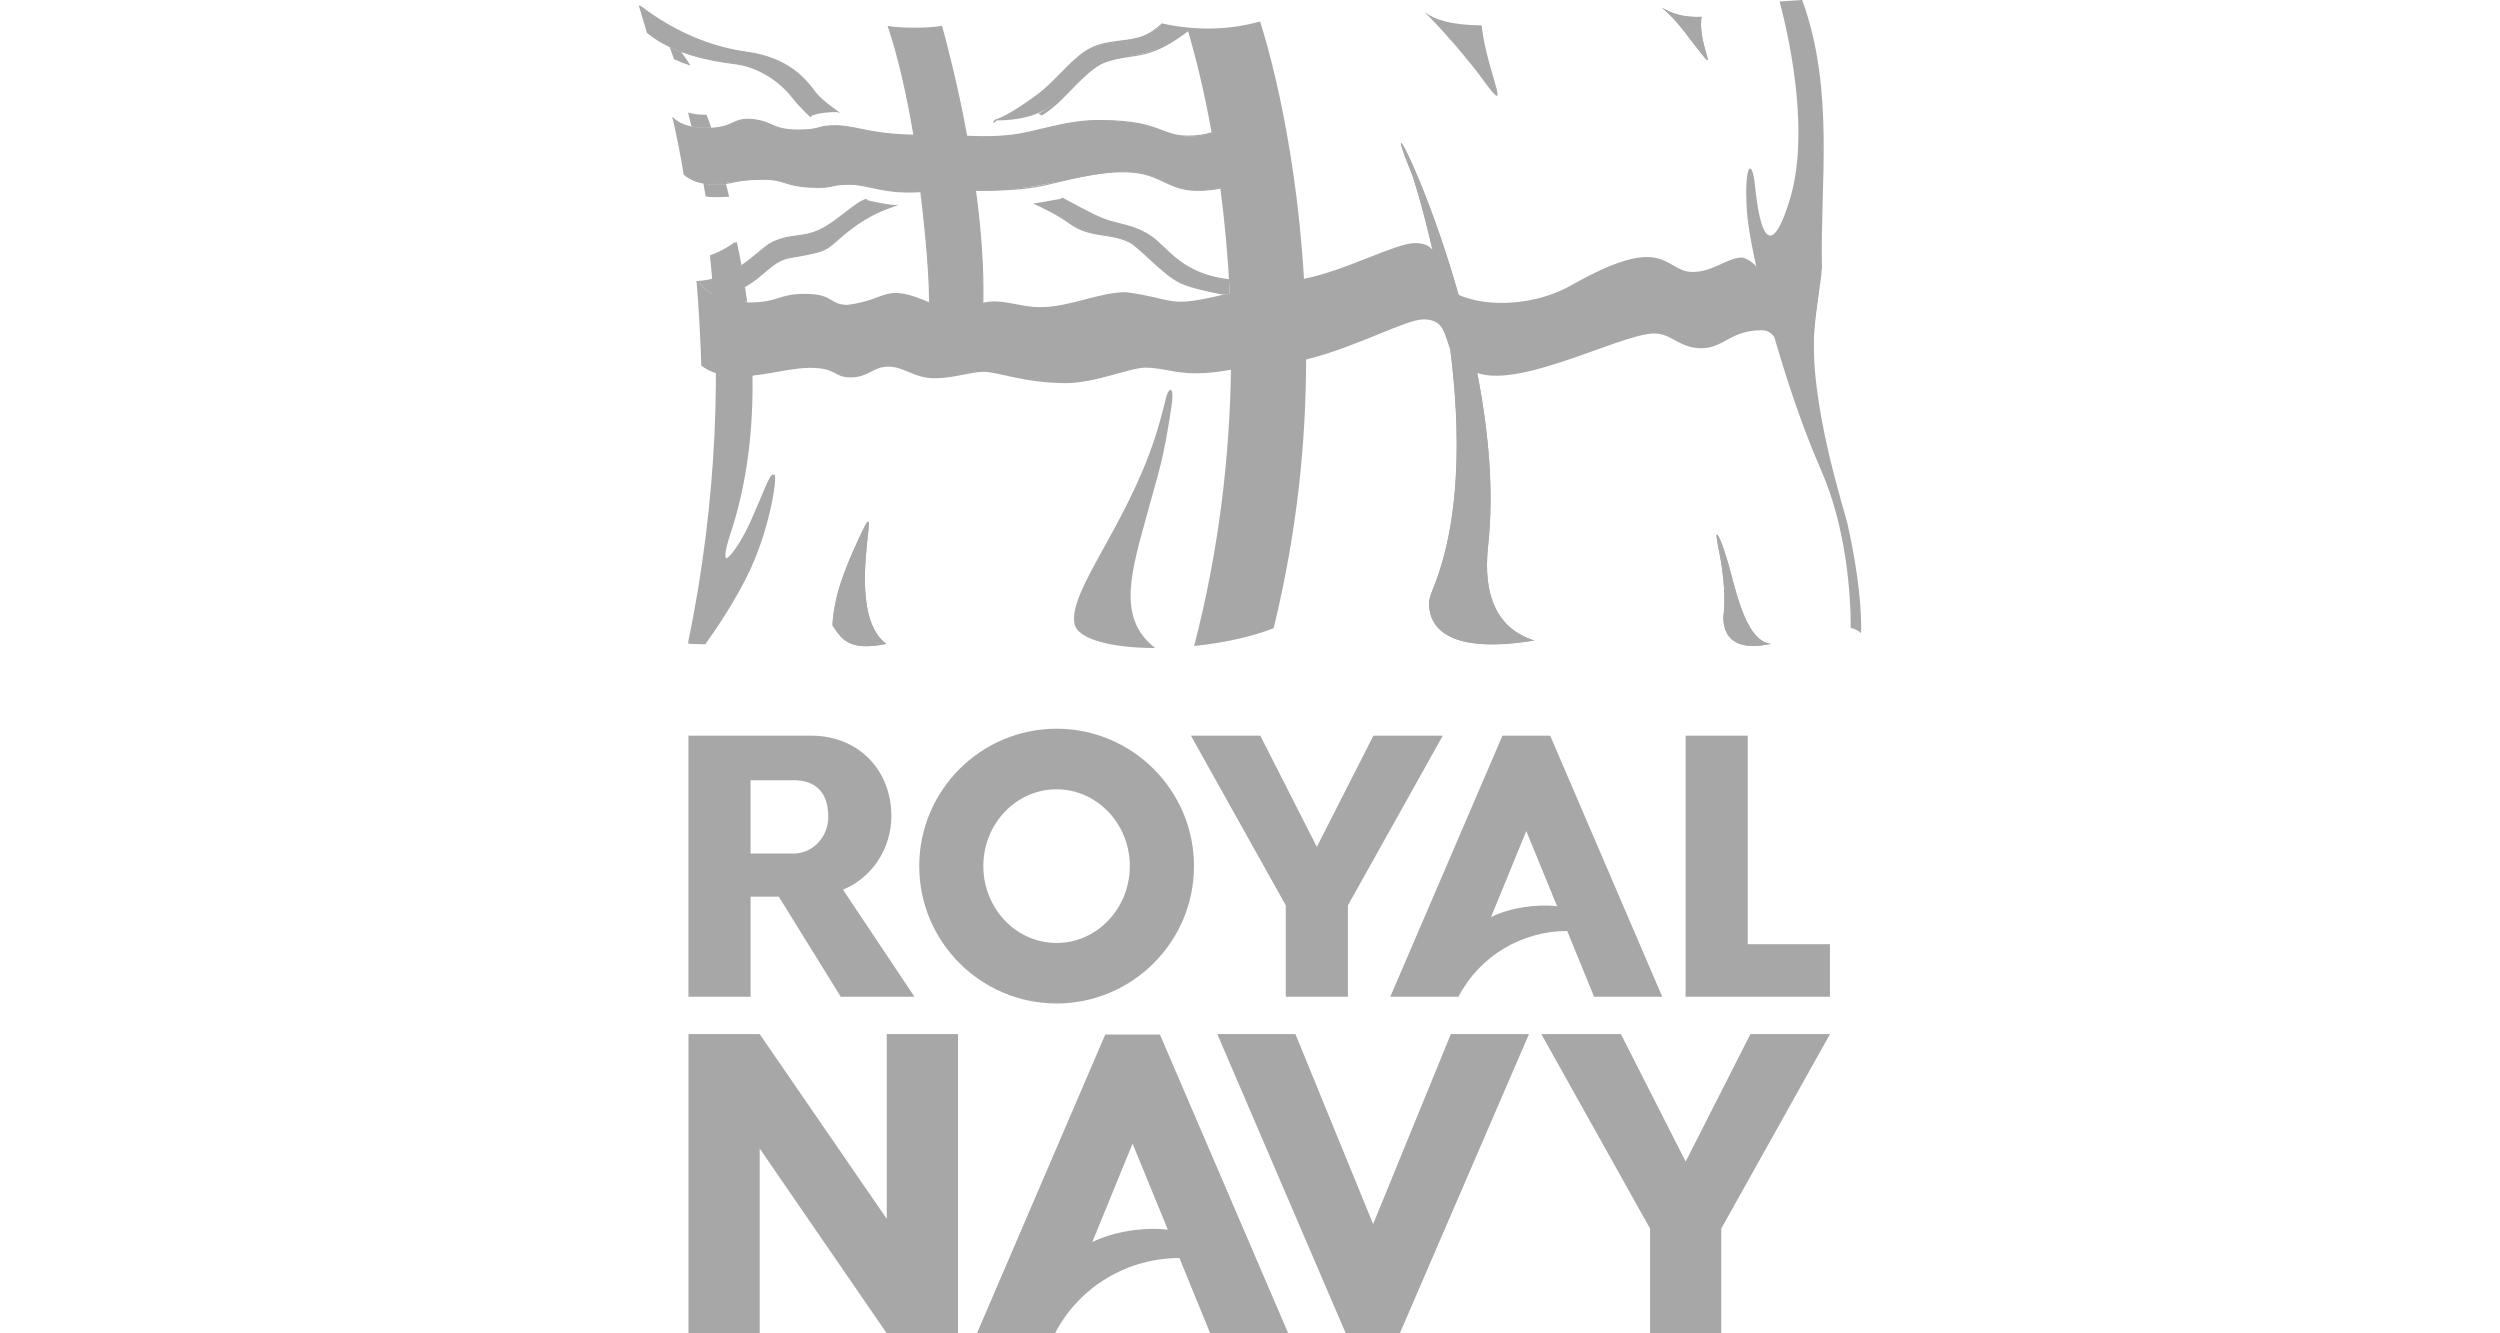
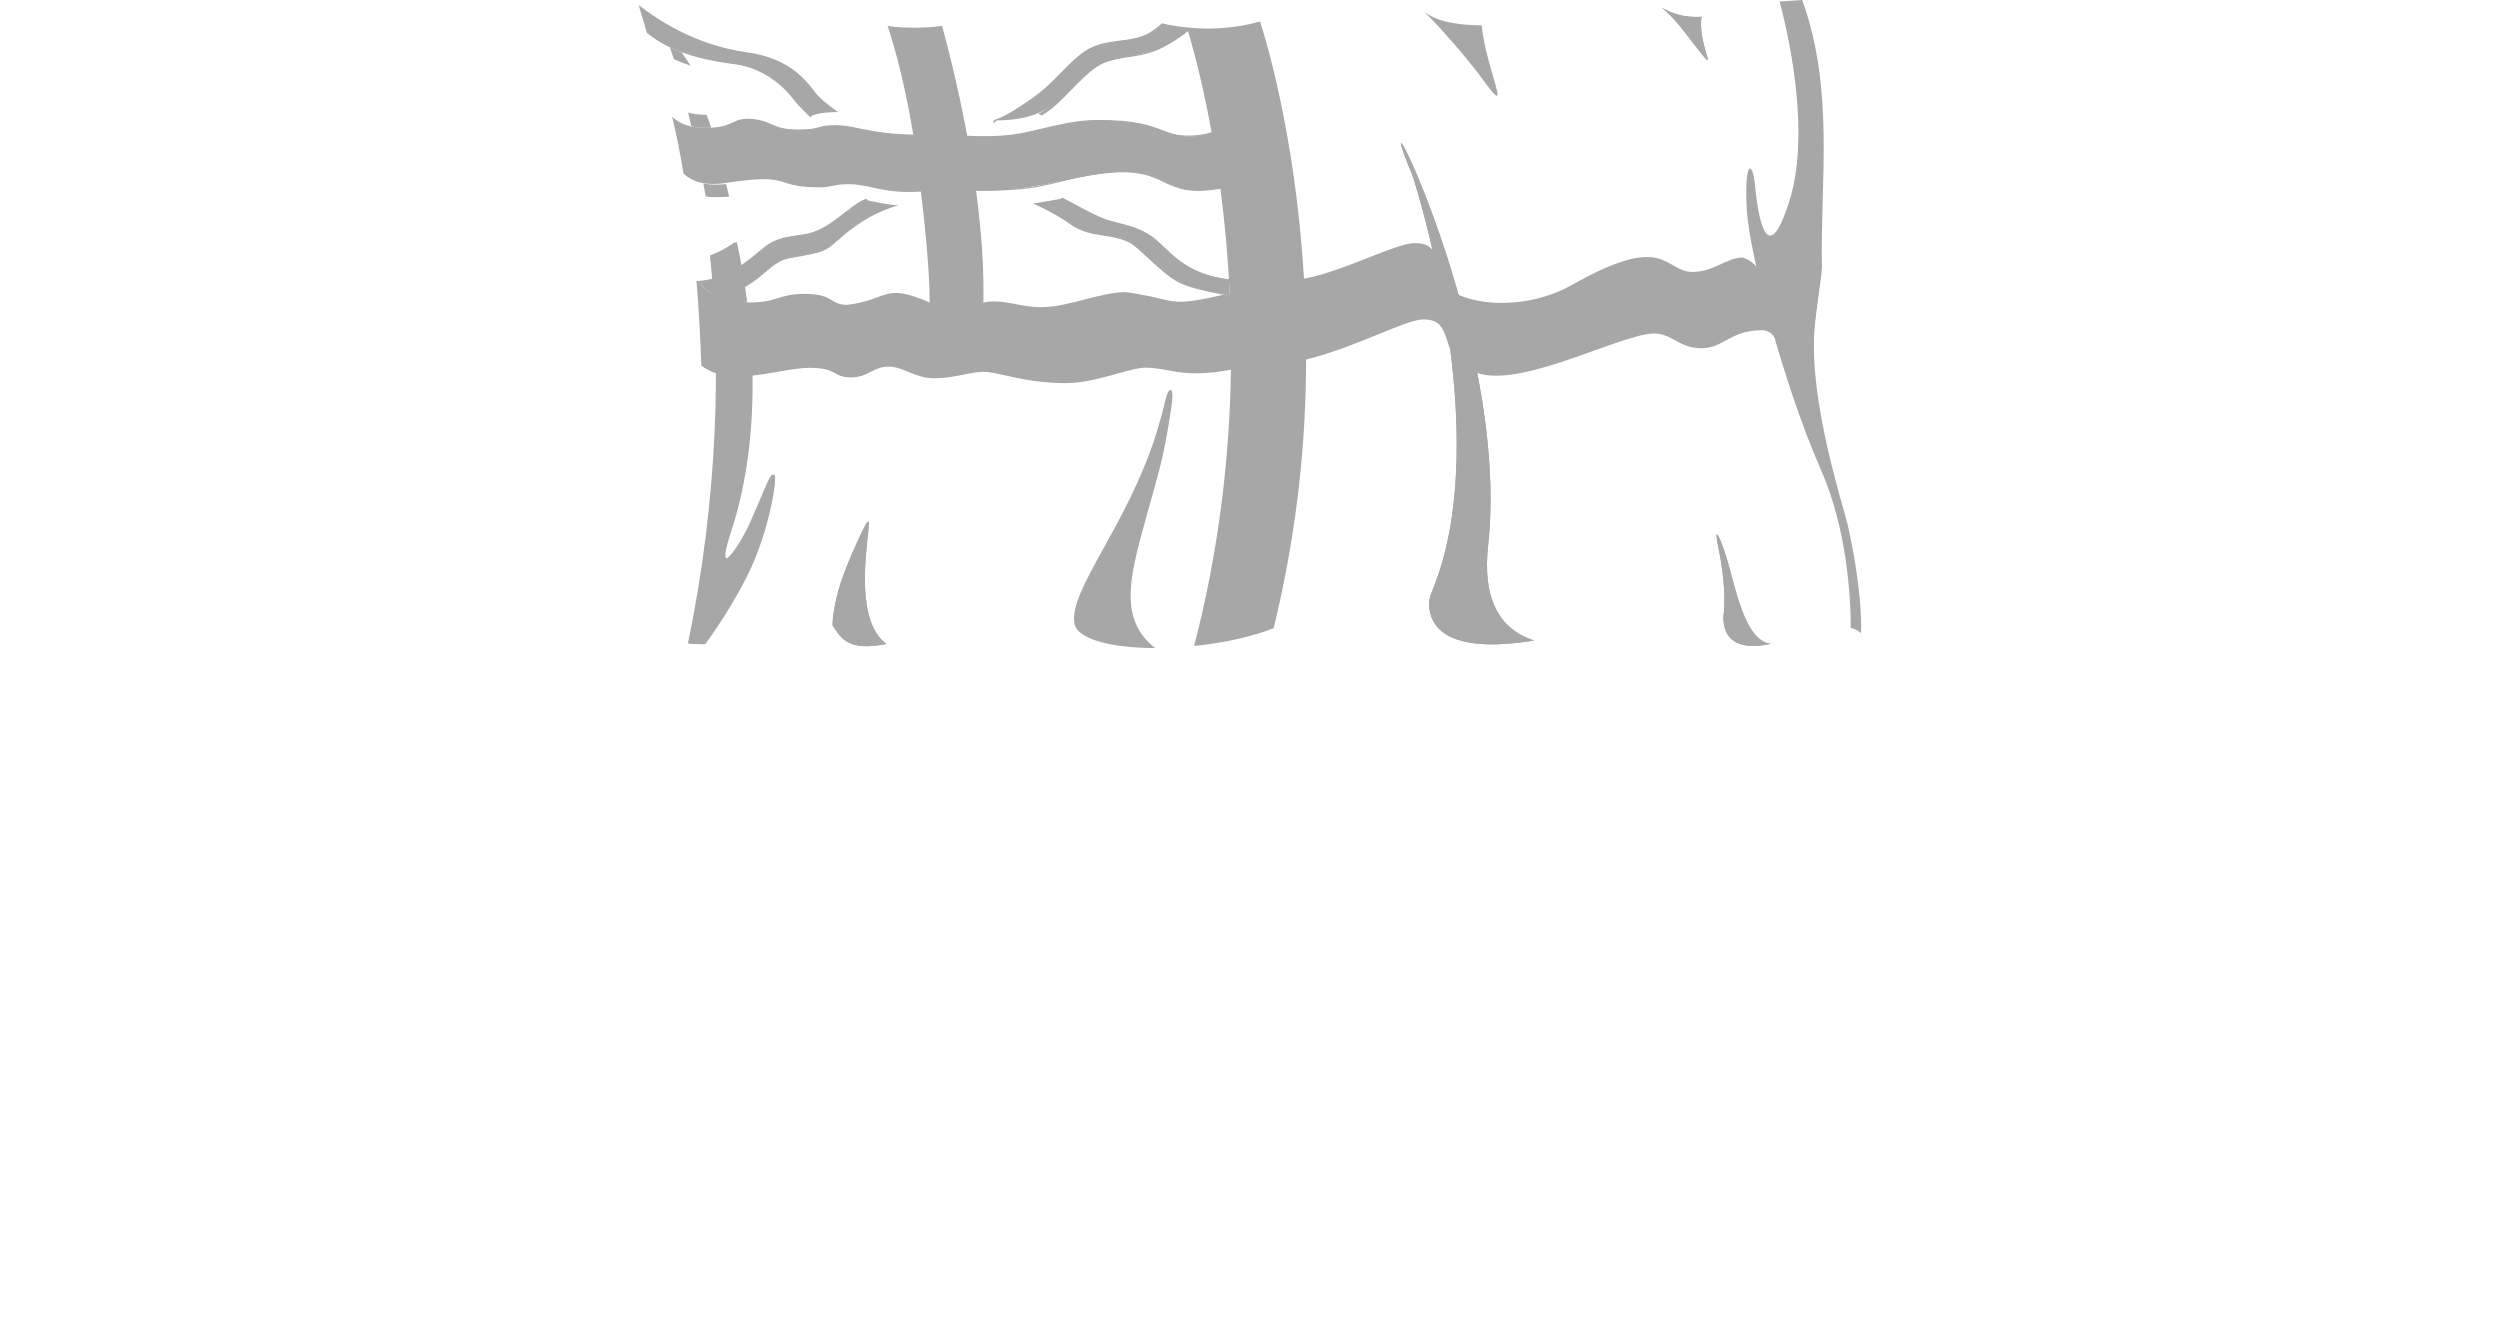
<svg xmlns="http://www.w3.org/2000/svg" id="Layer_2" viewBox="0 0 4401.17 4800.89" width="150px" height="80px">
  <defs>
    <style>.cls-1{fill:#a7a7a8;stroke-width:0px;}</style>
  </defs>
  <g id="Layer_1-2">
    <path class="cls-1" d="m1145.98,75.13l.47-.34-.47.34ZM43.89,164.33v.13-.13Z" />
-     <path class="cls-1" d="m2329.39,3589.02v-329.08l-341.43-610.97h249.79l203.49,400.32,203.64-400.32h249.79l-341.54,610.97v329.08h-223.74Zm1959.32,0h-519.7v-940.04h223.74v750.72h295.97v189.32Zm-2784.47-965.13c-272.7,0-494.64,221.9-494.64,494.62s221.92,494.64,494.64,494.64,494.64-221.81,494.64-494.64c-.02-272.72-221.94-494.62-494.64-494.62m-.11,771.44c-145.45,0-263.73-124.13-263.73-276.84s118.3-276.44,263.73-276.44,263.71,123.99,263.71,276.44-118.28,276.84-263.71,276.84m-511.72,193.56l-257.32-385.42c109.45-45.33,174.17-153.21,174.17-264.58,0-168.11-120.85-289.89-287.25-289.89H178.65v939.91h223.74v-360.2h101.69l222.88,360.2h265.45v-.02Zm-435.36-779.55c56.96,0,125.07,22.89,125.07,132,0,72.72-56,131.98-124.85,131.98h-154.91v-263.96h154.68v-.02Zm2724.36-160.49l403.6,940.16h-245.55l-96.73-236.94c-160.94.61-313.41,87.03-391.58,236.94h-245.45l403.86-940.16h171.86Zm-86.04,343.38l-126.91,309.91c69.92-35.13,170.04-47.86,237.91-38.92l-111-270.99Zm-1319.14,732.65l462,1075.9h-280.95l-110.88-271.13c-184.23.72-358.51,99.63-448.09,271.13h-280.97l462.04-1075.9h196.85Zm-98.44,392.81l-145.18,354.75c79.99-40.24,194.64-54.79,272.22-44.48l-127.04-310.27Zm1863.23,683.09v-377.17l-391.47-700.19h286.51l233.19,458.99,233.19-458.99h286.53l-391.49,700.19v377.17h-256.47Zm-2748.37-412.09v-665.27h256.48v1077.47h-256.48l-457.52-665.51v665.51H178.78v-1077.47h256.35l457.52,665.27Zm1751.25,18.79l-279.74-684.05h-281.31l462.51,1077.47h194.64l465.05-1077.47h-281.31l-279.85,684.05Z" />
    <path class="cls-1" d="m1974.51,99.02l3.88.36-3.88-.36Zm3.88.34c3.39.25,6.77.61,10.29.85-3.52-.23-6.91-.61-10.29-.85M557.77,355.71c23.38,30.4,63.04,61.32,63.04,61.32,0,0,31.14-13.45,87.76-13.45,3.03,0,9.08.13,9.08.13,0,0-57.84-40.24-78.19-65.33-29.08-36.12-84.47-127.49-252.34-150.54C197.93,162.04,59.41,64.48,2.54,20.58l-2.54-.47s11.14,39.52,28.36,95.14c88.96,74.65,213.56,101.08,318.41,114.16,91.51,11.41,167.26,69.22,211,126.3m1567.13,651.7c-168.57-19.77-218.15-110.54-276.69-153.09-60.98-44.36-124.71-45.69-177.55-66.54-40.01-15.76-114.55-54.9-147.87-72.61-35.87,6.68-68.6,12.49-98.66,17.46,30.31,13.81,85.46,40.49,124.49,68.96,76.94,56.25,138.75,33.35,214.99,67.88,38.41,17.58,126.28,122.18,190.06,149.8,40.71,17.82,110.88,32.37,156.23,40.51,5.69-.49,11.62-.98,17.69-1.21-.75-17.06-1.65-34.11-2.69-51.16m-1914.84,34.68c-.61-8.36-1.32-16.97-1.97-25.58.64,8.59,1.36,17.2,1.97,25.58m68.37,24.35c160.83-28.36,176.82-124.11,266.51-139.24,160.96-27.04,117.34-26.07,219.38-103.86,74.05-56.61,134.51-74.43,161.68-84.49-42.3-3.61-74.52-11.75-104.45-17.94-19.16,4.14-40.24,16.01-79.27,46.43-51.86,40.49-83.75,62.05-125.32,73.44-41.56,11.41-83.39,6.68-136.24,32.24-51.02,24.75-127.85,132.49-267,140.72,16.08,20.11,36.57,38.88,64.7,52.71m-66.08,7.15c-.59-9.44-1.32-19.03-2.04-28.61.72,9.57,1.46,19.16,2.04,28.61m-2.04-28.61l-.25-2.89.25,2.89Z" />
    <path class="cls-1" d="m4249.7,1036.13c-192.82,82.98-177.27-80.15-275.62-108.94-56.12,0-104.12,52-179.73,52-104.36,0-92.12-148.1-436.33,47.75-126.89,72.23-300.81,82.66-409.9,33.34-110.3-49.81-29.1-185.08-153.92-185.08-68.62,0-255.63,101.82-399.27,128.36-31.86-541.65-151.24-905.03-158.28-926.35-113.51,32.5-236.02,32.86-351,7.51-63.51,73.4-172.94,52.2-254.39,87.49-64.13,29.22-128.1,119.74-193.33,167.87-47.26,34.91-113.91,81.07-157.08,93.42,238.46,2.06,251.81-129.23,391.13-207.87,130.05-40.21,185.06-17.71,304.94-115.13,31.38,105.57,61.04,230.63,85.57,367.61-168.55,46.91-142.1-44.42-406.27-44.12-87.43-.25-167.03,22.26-253.8,42.53-85.66,19.46-168.38,16.7-221.94,14.19-31.99-173.32-69.32-319.98-90.77-397.54-39.04,8.2-149.25,8.94-191.88.36,35.78,103.01,70.55,257.07,92.61,393.31-156.35-2.18-211.36-34.05-281.89-34.05s-47.41,15.63-135.02,15.63c-95.28,0-90.41-31.14-165.2-37.95-74.79-6.89-61.2,32.12-168.11,32.12-65.82,0-99.85-20.36-119.15-38.67,15.51,66.98,28.85,134.44,40.01,202.28,78.73,66.15,156.8,21.02,285.2,19.03,82.51,0,75.26,22.92,165.16,28.23,95.03,5.58,72.36-10.29,145.34-10.29s125.21,35.87,258.66,26.54c8.12,65.82,31.99,269.92,31.63,399.47-167.01-72.38-144.97-10.9-295.85,8.5-64.59,0-49.93-39.53-151.98-39.53s-91.38,31.14-207.98,31.14c-73.69.81-137.01-23.21-177.57-75.75-1.93.13-3.88.47-5.81.47,8.27,100.18,14.75,222.93,16.97,302.53,107.35,81.54,272.62,9.63,389.05,7.88,101.93,0,84.47,34.42,148.95,34.42s79.76-38.67,135.99-38.67,92.49,41.81,165.2,41.81,128.21-23.16,178.18-23.16,147.62,40.73,295.34,40.73c106.04,0,230.91-55.75,287.02-55.75s108.1,20.49,176.72,20.49c48.96,0,85.32-4.86,130.64-12.98-4.48,301.66-40.37,640.07-132.6,994.68,104.69-10.94,204.83-32.15,286.51-64.1,85.48-353.31,116.12-669.86,116.73-967.31,185.44-46.07,358.02-144.48,422.88-144.48,114.29,0,52.12,126.66,162.29,176.59,137.53,101.68,540.37-124.82,667.71-125.94,64.97.02,89.94,53.22,170.27,53.22s104.24-64.84,216.6-64.84c75.01,0,59.61,121.91,144.82,121.91,16.01,0,30.54-2.89,43.87-7.76-6.18-100.09,4.07-159.56,18.69-267.17m-2139.81,23.65c-212.14,50.94-169.73,17.73-355.98-7.77-95.75,0-203.85,54.04-307.83,54.04-78.92,0-137.44-32.82-207.73-15.87,3.03-130.65-8.49-270.77-26.54-404.92,279.72,14.08,502.73-129.35,675.07-33.45,48.47,23.04,91.4,45.93,206.78,25.69,16.68,126.48,28.07,253.44,33.96,380.91-6.11.25-11.92.87-17.73,1.36" />
-     <path class="cls-1" d="m1954.5,1017.48c-35.87-15.63-79.5-55.87-117.92-91.26-29.55-27.26-55.13-50.89-71.99-58.54-32.37-14.66-62.19-19.16-91.04-23.52-40.96-6.05-79.38-11.75-123.75-44.12-38.41-28.23-92.36-54.54-122.54-68.22l-7.04,1.19,3.03,1.46c29.46,13.45,84.96,40.24,124.22,68.85,45.08,32.98,85.82,39.14,125.45,45.1,28.49,4.24,58.04,8.72,89.81,23.16,16.23,7.26,41.56,30.65,70.91,57.82,38.78,35.64,82.52,76,119.15,91.98,38.05,16.61,101.42,30.31,150.18,39.26,2.29-.25,4.58-.59,6.91-.83,2.54-.26,5.09-.38,7.61-.61l-7.13-1.32c-49.3-9.01-116.33-23.18-155.85-40.39m-1672.83,50.42c90.41-16.61,134.06-53.82,172.6-86.91,28.49-24.24,53.11-45.33,91.15-51.74,121.8-20.6,126.89-25.09,166.28-59.75,12.86-11.28,28.83-25.45,53.94-44.59,65.69-50.29,121.33-69.81,151.01-80.35l10.06-3.63c-.13,0,6.77-3.16,9.31-4.01-1.55-.11-4.46.38-7.13.74-3.03.47-6.05.85-7.64.72-1.95.78-3.93,1.51-5.92,2.18-30.06,10.67-86.06,30.42-152.22,80.95-25.09,19.28-41.22,33.47-54.18,44.86-38.54,34.19-43.51,38.54-164.35,58.89-39.03,6.55-64,27.89-92.97,52.71-38.54,32.98-82.3,70.3-173.56,86.42l-2.67.47,3.03,1.57,3.27,1.48Zm1843.12-62.55c-127.85-15.15-186.64-71.15-233.69-116.12-14.3-13.56-27.75-26.52-41.68-36.61-40.71-29.68-81.94-40.11-121.69-50.06-19.77-4.98-38.69-9.71-56.36-16.86-39.14-15.51-113.32-56.85-145.81-74.05l-7.04,4.24s110.77,57.84,151.39,73.82c17.94,6.91,36.72,11.75,56.85,16.84,39.39,9.93,80.1,20.24,120.34,49.45,13.45,9.93,26.92,22.66,41.22,36.23,47.51,45.46,106.65,102.07,236.34,117.34h.38l-.15-2.18-.11-2.04Zm-241.54-921.24c-31.25,28.61-62.55,46.54-92.97,52.95-20.94,4.62-40.35,6.91-59.01,9.21-33.83,4.26-65.71,8-100.84,24.1-37.95,17.22-76.24,56.13-113.32,93.95-26.18,26.66-53.45,54.16-80.37,74.05-70.76,52.37-123.48,83.62-156.35,93.19l-5.11,10.44,5.58-1.34c2.91-.11,5.58-7.4,7.87-7.49l.62-.25c33.81-11.88,83.02-41.83,149.91-91.15,27.04-20,54.3-47.86,80.73-74.65,36.72-37.33,74.92-76,112.13-92.95,34.53-15.76,66.16-19.51,99.63-23.63,18.77-2.44,38.18-4.73,59.39-9.35,31.52-6.66,63.89-25.2,95.86-55.02l1.1-.96-4.86-1.12ZM818.38,716.04c-19.03,5.11-41.7,21.68-77.32,49.57-53.33,41.56-83.98,62.05-124.73,73.2-14.64,4.14-29.46,6.05-45.08,8.27-28.25,3.61-57.32,7.62-91.4,24.1-15.15,7.28-32.22,21.59-52.1,38.18-48.96,40.6-115.99,96.49-214.16,102.18,0,0-3.27,0-6.05.11l.38,4.12h5.92c99.65-5.92,167.26-62.17,216.47-103.26,19.73-16.36,36.84-30.54,51.25-37.57,33.58-16.12,62.3-20.11,90.19-23.88,15.76-2.04,30.8-3.99,45.8-8.25,41.45-11.5,72.36-31.99,126.06-73.94,37.57-29.32,58.78-41.81,78.31-45.94l4.6-1.1-8.12-5.81Z" />
+     <path class="cls-1" d="m1954.5,1017.48c-35.87-15.63-79.5-55.87-117.92-91.26-29.55-27.26-55.13-50.89-71.99-58.54-32.37-14.66-62.19-19.16-91.04-23.52-40.96-6.05-79.38-11.75-123.75-44.12-38.41-28.23-92.36-54.54-122.54-68.22l-7.04,1.19,3.03,1.46c29.46,13.45,84.96,40.24,124.22,68.85,45.08,32.98,85.82,39.14,125.45,45.1,28.49,4.24,58.04,8.72,89.81,23.16,16.23,7.26,41.56,30.65,70.91,57.82,38.78,35.64,82.52,76,119.15,91.98,38.05,16.61,101.42,30.31,150.18,39.26,2.29-.25,4.58-.59,6.91-.83,2.54-.26,5.09-.38,7.61-.61l-7.13-1.32c-49.3-9.01-116.33-23.18-155.85-40.39m-1672.83,50.42c90.41-16.61,134.06-53.82,172.6-86.91,28.49-24.24,53.11-45.33,91.15-51.74,121.8-20.6,126.89-25.09,166.28-59.75,12.86-11.28,28.83-25.45,53.94-44.59,65.69-50.29,121.33-69.81,151.01-80.35l10.06-3.63c-.13,0,6.77-3.16,9.31-4.01-1.55-.11-4.46.38-7.13.74-3.03.47-6.05.85-7.64.72-1.95.78-3.93,1.51-5.92,2.18-30.06,10.67-86.06,30.42-152.22,80.95-25.09,19.28-41.22,33.47-54.18,44.86-38.54,34.19-43.51,38.54-164.35,58.89-39.03,6.55-64,27.89-92.97,52.71-38.54,32.98-82.3,70.3-173.56,86.42l-2.67.47,3.03,1.57,3.27,1.48Zm1843.12-62.55c-127.85-15.15-186.64-71.15-233.69-116.12-14.3-13.56-27.75-26.52-41.68-36.61-40.71-29.68-81.94-40.11-121.69-50.06-19.77-4.98-38.69-9.71-56.36-16.86-39.14-15.51-113.32-56.85-145.81-74.05l-7.04,4.24s110.77,57.84,151.39,73.82c17.94,6.91,36.72,11.75,56.85,16.84,39.39,9.93,80.1,20.24,120.34,49.45,13.45,9.93,26.92,22.66,41.22,36.23,47.51,45.46,106.65,102.07,236.34,117.34h.38Zm-241.54-921.24c-31.25,28.61-62.55,46.54-92.97,52.95-20.94,4.62-40.35,6.91-59.01,9.21-33.83,4.26-65.71,8-100.84,24.1-37.95,17.22-76.24,56.13-113.32,93.95-26.18,26.66-53.45,54.16-80.37,74.05-70.76,52.37-123.48,83.62-156.35,93.19l-5.11,10.44,5.58-1.34c2.91-.11,5.58-7.4,7.87-7.49l.62-.25c33.81-11.88,83.02-41.83,149.91-91.15,27.04-20,54.3-47.86,80.73-74.65,36.72-37.33,74.92-76,112.13-92.95,34.53-15.76,66.16-19.51,99.63-23.63,18.77-2.44,38.18-4.73,59.39-9.35,31.52-6.66,63.89-25.2,95.86-55.02l1.1-.96-4.86-1.12ZM818.38,716.04c-19.03,5.11-41.7,21.68-77.32,49.57-53.33,41.56-83.98,62.05-124.73,73.2-14.64,4.14-29.46,6.05-45.08,8.27-28.25,3.61-57.32,7.62-91.4,24.1-15.15,7.28-32.22,21.59-52.1,38.18-48.96,40.6-115.99,96.49-214.16,102.18,0,0-3.27,0-6.05.11l.38,4.12h5.92c99.65-5.92,167.26-62.17,216.47-103.26,19.73-16.36,36.84-30.54,51.25-37.57,33.58-16.12,62.3-20.11,90.19-23.88,15.76-2.04,30.8-3.99,45.8-8.25,41.45-11.5,72.36-31.99,126.06-73.94,37.57-29.32,58.78-41.81,78.31-45.94l4.6-1.1-8.12-5.81Z" />
    <path class="cls-1" d="m1975.59,108.82c-34.39,25.81-84.83,59.88-129.67,75.03-30.55,10.29-56.02,13.81-80.75,17.2-29.68,4.12-57.82,8-94.05,22.66-31.99,12.98-61.71,42.28-96.11,76.11-36,35.51-76.85,75.62-130.07,106.29,0,0-2.89,1.57-7.02,3.99,4.26-1.1,9.08,6.3,13.81,5.2,51.27-30.54,90.91-77.93,126.04-112.45,34.19-33.69,63.76-62.66,95.03-75.39,35.62-14.42,63.49-18.18,93.08-22.31,24.73-3.52,50.29-6.91,81.33-17.33,45.08-15.27,95.64-49.21,130.29-75.28l-1.21-4.35-.72.62Z" />
    <path class="cls-1" d="m2061.9,476.19c-23.52,7.87-52.14,11.99-85.48,11.99-41.68,0-65.44-9.33-93.19-20.11-41.45-16.01-92.97-36.12-227.14-36.12-58.89,0-110.16,9.08-173.81,23.63l-46.43,10.92-34.05,7.87c-77.32,18.18-159.13,17.08-213.94,14.66l-5.56-.25.25,1.57-2.06-1.7,1.32.13h.49c-34.68-187.01-74.65-338.54-90.55-395.48l-.11-.47-4.12.72.13.38c15.74,56.85,56.09,209.07,90.77,397.3l.36,1.57,1.59.13h1.21l6.05.25c55.13,2.42,137.31,3.63,215.13-14.66l34.05-8,46.43-11.03c63.38-14.3,114.4-23.25,172.82-23.25,133.32,0,184.46,19.88,225.68,35.87,27.98,10.9,52.24,20.22,94.65,20.22,33.58,0,62.66-4.12,86.54-12.22l-.72-4.01-.32.09Zm31.5,199.37c-111.02,19.28-154.66-1.46-200.82-23.27-57.1-27.15-116.24-55.26-301.32-18.52-34.39,6.91-61.32,13.58-85.06,19.37-71.17,17.46-122.31,30.06-294.53,30.06h-2.29l.38,2.31c20.36,150.41,29.19,286.53,26.52,404.69v.47l4.26-.85c2.55-117.56-6.19-252.93-26.41-402.39h-2.44l2.18-2.42.26,2.42c170.65-.13,222.15-12.85,293.05-30.31,23.76-5.83,50.66-12.35,84.95-19.28,183.76-36.49,242.29-8.61,298.64,18.18,46.92,22.17,91.04,43.14,203.27,23.5l-.47-3.99h-.15v.02Zm-1080.03,14.44l.25,1.95,1.93-.13-2.18-1.82Zm-22.8-205.31h-2.54l.36,2.42,2.18-2.42Z" />
    <path class="cls-1" d="m1180.64,488.68l1.95,1.82-.38-1.7-.36-.11h-1.21Zm31.16,198.65h2.31l-.38-2.31-1.93,2.31ZM1,23.01h1.19l-1.57-1.19.38,1.19Zm991.54,463.36c-23.65-145.81-59.03-295.99-92.36-392.57l-4.48-.61.26,1.1c33.07,95.64,68.34,244.94,92.1,390.39h2.54l-2.18,2.29-.36-2.29c-90.66-1.46-146.91-12.86-192.1-22.06-31.27-6.3-58.29-11.88-87.37-11.88-35.15,0-47.52,3.52-60.6,7.4-14.19,4.01-28.85,8.14-74.43,8.14-52.73,0-73.94-9.21-96.49-19.16-17.22-7.76-35.15-15.63-68.62-18.65-36.23-3.27-52.1,3.99-70.42,12.49-19.86,9.08-42.55,19.51-97.81,19.51-51.63,0-91.25-12.73-117.68-37.95l-2.33-2.29,1.59,7.15,2.06,1.7c27.15,23.63,66.16,35.62,116.33,35.62,56.25,0,79.16-10.65,99.51-20,17.69-8.14,33.09-15.38,68.35-12.13,32.62,3.03,50.31,10.78,67.28,18.18,21.93,9.71,44.59,19.75,98.17,19.75,46.05,0,61.09-4.35,75.49-8.34,12.86-3.76,25.09-7.28,59.52-7.28,28.72,0,54.28,5.2,86.54,11.88,45.8,9.21,102.88,20.85,195.36,22.06l2.44.11-.32-2.55Z" />
    <path class="cls-1" d="m621.3,414.74c-6.17-4.86-40.71-33.09-61.83-60.35-53.43-69.58-132.83-117.07-212.46-127.02-91.62-11.5-224.23-35.76-317.29-113.7l-2.55-2.18,2.06,7.04,2.55,1.95c93.55,75.75,224.11,99.63,314.75,110.88,78.42,9.84,156.97,56.72,209.55,125.56,21.7,28.11,57.46,61.58,62.79,65.82l4.35-6.56-1.93-1.44Z" />
-     <path class="cls-1" d="m718.86,402.01c-.61-.38-57.82-40.37-77.68-64.97-2.67-3.16-5.47-6.91-8.49-10.78-31.97-41.81-91.76-119.4-245.3-140.47C256.37,167.96,125.72,111.6,9.25,23.01l-2.06-1.44L.17,19.98l.47,1.7,1.57,1.32.49.38c118.17,90.91,251.02,148.48,384.21,166.54,151.84,20.72,210.78,97.56,242.39,138.77,3.03,3.99,6.05,7.76,8.61,10.9,18.18,22.55,64.61,55.89,76,64.14l10.78,3.27-5.83-4.99Zm330.27,687.23c.38-130.65-24.24-339.14-31.63-399.74l-.25-2.04-1.95.11c-81.46,5.71-132.6-5.32-177.78-15.02-28.49-6.05-53.2-11.41-80.75-11.41-32.22,0-45.94,3.16-59.27,5.94-16.86,3.88-32.71,7.51-85.91,4.24-43.4-2.54-63.64-9.08-83.17-15.38-20.22-6.55-39.39-12.73-82.16-12.73-61.09,0-85.34,5.47-106.68,10.31-16.95,3.75-31.63,7.15-61.56,7.15-50.29,0-89.2-12.13-115.5-35.98l-1.95-1.46.61,3.03.59,3.16,1.7,1.32c27.05,22.53,65.59,34.05,114.55,34.05,30.31,0,45.22-3.41,62.41-7.26,21.21-4.73,45.22-10.06,105.83-10.06,42.17,0,60.96,6.05,80.82,12.49,18.9,6.05,40.37,12.98,84.23,15.63,53.69,3.16,69.94-.47,87.14-4.35,13.09-2.78,26.54-5.94,58.29-5.94,27.04,0,51.52,5.34,79.89,11.41,45.08,9.71,96.11,20.6,176.95,15.29l-.36-1.95,2.29,1.82-1.95.13c7.76,62.77,31.65,267.36,31.39,396.56l4.12,1.59v-.89" />
    <path class="cls-1" d="m4108.25,8.61c43.87,165.31,105.32,486.12,35.4,712.18-91.64,295.36-120.23-8.48-124.85-54.05-9.82-97.43-39.77-81.45-29.21,91.26,9.46,153.43,128.95,620.18,266.27,932.27,91.87,208.71,107.74,447.24,107.88,570.61,27.75,6.91,36.84,19.28,36.84,19.28,0,0,9.71-133.32-48.6-393.89-11.39-50.66-141.44-445.29-118.39-707.34,4.24-46.79,13.68-113.19,24.35-189.66.25-8.74.85-17.46,2.06-26.32-6.91-303.97,46.52-635.81-70.19-960.29l-.83-2.67-81.33,5.45.62,3.16Z" />
    <path class="cls-1" d="m4231.99,1178.8c3.14-36.97,9.93-86.06,17.71-142.67-28,13.58-68.47,26.68-113.7,20.02-55.98-8.25-83.98-61.09-112.59-96.6,16.86,75.64,39.01,162.66,65.08,253.68,27.98,35.51,37.55,98.06,98.66,98.06,16.01,0,30.54-3.03,43.74-7.89-2.4-43.4-2.4-85.48,1.1-124.6" />
    <path class="cls-1" d="m3089.44,345.06c-5.83,0-21.81-18.79-54.43-63.89-40.71-56.23-147.98-183-206.9-238.15,36,25.94,90.05,47.39,206.67,48.36,11.86,119.62,70.17,253.68,54.66,253.68" />
    <path class="cls-1" d="m274.65,709.86h-3.99c-10.03.02-20.04-.79-29.93-2.42-2.44-15.27-5.35-30.78-8.25-46.54,13.92,2.69,29.19,3.88,45.56,3.88,15.15,0,26.41-.85,35.98-2.04,4.48,17.94,8.36,33.56,11.16,45.44-14.66,1.1-31.05,1.68-49.95,1.68h-.59Z" />
    <path class="cls-1" d="m278.17,660.65c-16.86,0-32.35-1.32-46.41-3.99-12.49-66.56-27.51-135.88-41.45-196.7,16.44,3.27,33.18,4.84,49.95,4.71,7.89,0,15.15-.25,21.81-.59,8.49,26.17,16,52.64,22.53,79.36,10.31,40.98,20.36,81.94,28.49,115.03-9.36,1.46-20.38,2.18-34.92,2.18" />
    <path class="cls-1" d="m242.28,413.28h1.34-1.34Zm-2.04,0c-25.33,0-45.94-3.03-62.77-7.76-.13-.25-.13-.47-.13-.61,16.97,4.98,37.82,8.25,63.76,8.36h-.85Z" />
    <path class="cls-1" d="m240.23,460.43c-18.65,0-35.51-1.57-51.01-4.98-4.01-17.46-8.02-34.19-11.77-49.95,16.86,4.73,37.44,7.76,62.77,7.76h2.04c.49,0,.98,0,1.34-.13,4.01,9.71,9.91,25.22,17.2,46.81-6.28.26-13.17.49-20.58.49" />
-     <path class="cls-1" d="m240.23,464.67c-18.18,0-34.79-1.68-49.95-4.71l-1.08-4.37c15.49,3.29,32.35,4.98,51.01,4.98,7.42,0,14.3-.25,20.6-.59.38,1.32.85,2.67,1.21,4.12-6.64.32-13.91.57-21.79.57m37.93,200.11c-16.48,0-31.63-1.19-45.67-3.75-.24-1.45-.49-2.9-.74-4.35,14.06,2.67,29.55,3.88,46.41,3.88,14.57,0,25.58-.74,34.92-1.95.38,1.32.59,2.76,1.1,4.12-9.71,1.19-21.09,2.04-36.02,2.04" />
    <path class="cls-1" d="m186.41,236.45c-19.27-6.12-38.17-13.36-56.59-21.7,17.08,7.64,35.87,15.04,56.47,21.47,0,.11.11.11.11.23" />
    <path class="cls-1" d="m186.29,236.22c-19.2-6.03-38.02-13.2-56.36-21.47-1.21-.47-2.31-1.1-3.29-1.57-4.6-13.07-10.05-28.36-15.38-43.27,13.81,6.56,27.89,12.35,41.94,17.71,11.41,15.94,22.44,32.14,33.09,48.6" />
-     <path class="cls-1" d="m153.21,187.6c-14.23-5.29-28.22-11.2-41.94-17.71-.61-1.7-1.46-3.63-2.04-5.45,13.07,6.3,26.16,12.01,39.64,17.22,1.46,2.06,2.89,4.01,4.35,5.94" />
    <path class="cls-1" d="m3847.68,216.34c-4.84,0-25.82-27.89-82.41-101.44-34.19-44.5-60.46-70.17-82.52-87.5,30.78,17.2,64.85,31.88,117.32,33.56h4.14s.25.11.36.11h4.88c5.83,0,11.5-.11,16.97-.36-10.97,72.23,29.49,155.63,21.26,155.63" />
    <path class="cls-1" d="m3765.25,114.89c154.66,201.32,43.76,59.52,61.2-54.3-5.45.25-11.28.38-17.22.38-57.68,0-94.05-15.38-126.64-33.69,22.06,17.44,48.36,43.12,82.66,87.61" />
    <path class="cls-1" d="m2951.62,1061.83l-3.52-1.57c-80.82-36.61-58.76-118.91-90.41-160.36-35.76-157.22-69.81-262.9-73.8-272.36-32.11-77.79-42.91-112.34-38.92-112.34,9.95.02,118.43,233.21,206.65,546.62m120.72,1258.32c-208.47,0-230.64-101.22-226.54-158.05,2.91-12.73,7.02-25.46,12.01-37.35,104.36-252.7,100.23-581.64,63.87-867.19,11.28,26.66,28.83,52.24,66.16,69.19,9.84,4.48,19.88,8.36,30.31,11.88,40.24,206.05,61.83,425.41,39.77,626.25-20.47,185.94,36.63,300.72,166.54,341.43-59.39,9.59-109.71,13.83-152.13,13.83" />
    <path class="cls-1" d="m3018.04,1338.65c-10.29-3.46-20.41-7.42-30.31-11.88-37.21-16.95-54.79-42.66-66.05-69.19-16.97-132.6-40.85-255.97-64-357.66,31.5,41.43,9.59,123.75,90.41,160.36,1.19.47,2.31,1.1,3.52,1.57,24.61,87.14,47.66,180.47,66.42,276.8" />
    <path class="cls-1" d="m3057.92,1964.9c83.98-762.47-462.36-1793.67-274.02-1337.21,11.75,28.36,301.91,945.25,73.8,1496.96-4.98,11.99-8.97,24.59-11.75,37.44-5.22,68.47,27.98,201.07,378.4,144.11-129.71-40.6-186.9-155.36-166.43-341.3" />
    <path class="cls-1" d="m4012.74,2325.84c-55.75,0-107.14-22.31-107.74-103.73,7.04-51.63,5.92-137.81-18.18-252.09-5.83-27.64-7.89-45.33-4.73-45.33,2.78,0,9.21,12.24,20.22,41.22,4.37,11.28,7.76,24.95,13.47,41.43,27.62,79.04,61.09,302.51,160.58,310.78-20.11,4.45-42.06,7.72-63.62,7.72" />
    <path class="cls-1" d="m3915.78,2007.32c-5.71-16.48-9.08-30.18-13.34-41.43-24.37-63.4-26.54-46.9-15.76,4.12,24.24,114.29,25.22,200.35,18.18,252.09.98,112.83,98.93,111.98,171.5,95.99-99.36-8.27-132.96-231.74-160.58-310.78" />
    <path class="cls-1" d="m770.38,2319.9c-40.6-13.21-54.88-43.14-72.72-67.39,4.48,6.05,8.85,12.71,13.32,19.15,13.45,19.05,29.1,38.31,59.41,48.24m.23,0h-.11.11Z" />
    <path class="cls-1" d="m819.83,2326.82c-19.64,0-35.64-2.42-48.98-6.79h-.25l-.11-.11h-.13c-30.31-9.93-45.95-29.1-59.41-48.38-4.58-6.41-8.72-12.85-13.32-19.01-.85-22.19,6.77-84.85,28.61-151.75,26.07-79.63,65.33-161.08,81.2-193.79,9.71-20.02,15.29-28.74,18.18-28.74,3.41,0,2.91,12.35.85,32.48-10.05,95.64-42.53,330.02,64.74,407.85-8.61,1.82-17.33,3.27-25.71,4.46-17.08,2.67-32.22,3.76-45.67,3.76" />
    <path class="cls-1" d="m826.47,1910.74c3.88-37.08,2.06-47.39-19.03-3.88-15.87,32.84-55.02,114.29-81.07,193.92-21.95,66.9-29.57,129.58-28.74,151.75,27.51,37.55,46.9,88.46,167.98,70.53,8.27-1.19,16.97-2.67,25.69-4.46-107.25-77.83-74.88-312.24-64.84-407.85m1008.17-76c38.54-141.21,53.2-173.56,83.24-371.11,10.78-71.38-6.3-68.35-15.51-44.72-3.88,10.18-7.49,26.9-12.49,47.01-13.92,55.39-30.18,105.95-30.18,105.95-105.55,325.42-310.89,552.81-291.37,672.42,1.12,6.91,3.76,13.21,7.64,19.28,34.07,46.9,148.48,69.45,283.25,69.72-143.01-109.98-83.15-283.27-24.59-498.53" />
    <path class="cls-1" d="m390.28,1089.35c-3.39,0-6.55,0-9.69-.11-1.12-.13-2.18-.13-3.41-.13,4.12-1.57,8.34-3.41,12.49-5.34.11,1.93.38,3.76.61,5.58" />
    <path class="cls-1" d="m377.19,1089.11c4.26-1.57,8.34-3.52,12.35-5.34q.13,0,.13.13c-4.12,1.68-8.23,3.63-12.49,5.2" />
    <path class="cls-1" d="m380.59,1089.24c-1.21,0-2.31-.13-3.41-.13,1.1,0,2.19.13,3.41.13" />
    <path class="cls-1" d="m262.05,953.74l-4.48-22.35,81.67-30.86,8.87-4.02,4.46,10.3c-32.58,23.05-63.13,37.83-90.53,46.93m128.23,165.88c-3.25,0-6.55-.13-9.69-.24,3.14.13,6.43.24,9.69.24m-154.64,1199.81c1.21,0,2.42,0,3.88-.13-1.46.13-2.67.13-3.88.13" />
    <path class="cls-1" d="m377.19,1089.11c-40.98-1.57-73.08-10.05-98.78-22.66l3.25,1.46c42.57-7.87,74.67-20.11,100.84-34.55,2.55,16.61,4.86,33.47,7.04,50.42-3.99,1.82-8.1,3.76-12.35,5.34m-148.1,1230.32c-17.82,0-33.22-.98-46.29-2.55v-.25c72.23-347.73,100.71-678.49,100.57-971.68,22.66,6.79,49.23,10.56,80.84,10.56,16.61,0,31.52-.61,45.08-1.7,2.8,185.67-17.71,381.8-78.65,565.54-21.93,66.29-23.04,92.23-12.85,92.23,15.74,0,58.65-63.62,91.13-135.88,41.34-91.62,67.14-167.13,79.02-167.13s-11.5,175.27-82.3,332.44c-52.25,115.99-133.32,232.72-166.17,278.28-1.46,0-2.67.13-3.88.13h-6.53Z" />
    <path class="cls-1" d="m278.43,1066.44c-1.32-.59-2.8-1.44-4.01-2.04-1.32-19.51-2.69-38.67-4.35-57.82,38.9-10.44,71.74-28.11,100.23-47.52,3.99,22.78,8,46.16,11.64,69.81-26.68,14.91-59.75,27.75-103.86,35.51l-2.67.36,3.03,1.7Z" />
    <path class="cls-1" d="m364.23,1355.64c-31.52,0-58.04-3.88-80.84-10.56,0-98.06-3.14-191.74-9.08-280.7,1.46.61,2.8,1.46,4.14,2.04,25.67,12.62,57.8,21.09,98.78,22.66,1.21,0,2.29.13,3.41.13,3.14.11,6.43.11,9.69.11,10.67,83.89,17.71,172.96,19.16,264.47-13.74,1.23-28.64,1.84-45.25,1.84" />
    <path class="cls-1" d="m262.05,919.42c27.38-9.46,57.93-24.37,90.53-48.24v.13c-32.58,23.74-63.13,38.9-90.53,48.11" />
    <path class="cls-1" d="m269.82,1002.46c-2.16-27.51-4.75-54.98-7.76-82.41v-.51c27.38-9.44,58.04-24.48,90.53-48.36l.38.96c5.83,26.54,11.28,54.05,16.48,82.41-28.25,19.41-61.09,37.35-99.63,47.9m11.84,65.44l-3.25-1.46-3.03-1.57,2.67-.47c44.12-7.76,77.19-20.6,103.86-35.4.25,1.46.38,2.91.59,4.35-26.15,14.3-58.27,26.79-100.84,34.55" />
    <path class="cls-1" d="m270.18,1006.58c-.14-1.37-.26-2.75-.38-4.12,38.54-10.56,71.27-28.49,99.63-47.88.26,1.59.61,3.03.85,4.48-28.49,19.39-61.45,37.08-100.1,47.52" />
    <path class="cls-1" d="m482.17,1708.57c-11.99,0-37.93,75.51-79.14,167.13-53.2,118.41-134.78,213.69-78.44,43.65,91.04-274.4,92.12-576.06,59.75-829.99-4.46,0-8.84,0-13.07-.25,4.26-1.57,8.34-3.52,12.35-5.34-9.18-71.03-21.39-141.64-36.61-211.63l-.38-.83c-32.6,23.63-63.15,38.78-90.53,48.11l.11.47c39.28,378.15,30.42,867.68-79.36,1396.73v.25c15.51,1.82,34.39,2.89,56.59,2.42,32.98-45.56,114.04-162.29,166.3-278.28,70.68-157.07,94.33-332.44,82.43-332.44" />
    <path class="cls-1" d="m377.19,1089.11c-40.98-1.57-73.08-10.05-98.78-22.66l-4.14-2.42c5.94,88.84,8.99,183.02,8.99,280.95,22.65,6.68,49.32,10.67,80.95,10.67,15.01,0,30.01-.61,44.97-1.84-1.32-91.51-8.25-180.71-18.92-264.47-4.46.02-8.82-.09-13.07-.23" />
    <path class="cls-1" d="m269.82,1004.39c1.7,19.62,3.14,39.5,4.46,59.75l4.14,2.29c43.99-7.76,76.94-20.6,103.73-35.38-3.85-24.82-7.96-49.59-12.35-74.31-28.36,19.41-61.35,37.23-99.99,47.66m2587.88-104.22c23.04,101.44,46.9,224.45,63.76,356.81,11.39,26.79,28.83,52.84,66.41,69.79,9.84,4.48,19.77,8.49,30.19,11.77-18.51-93.13-40.71-185.48-66.56-276.84l-3.39-1.32c-80.73-36.59-59.03-118.77-90.41-160.21" />
  </g>
</svg>